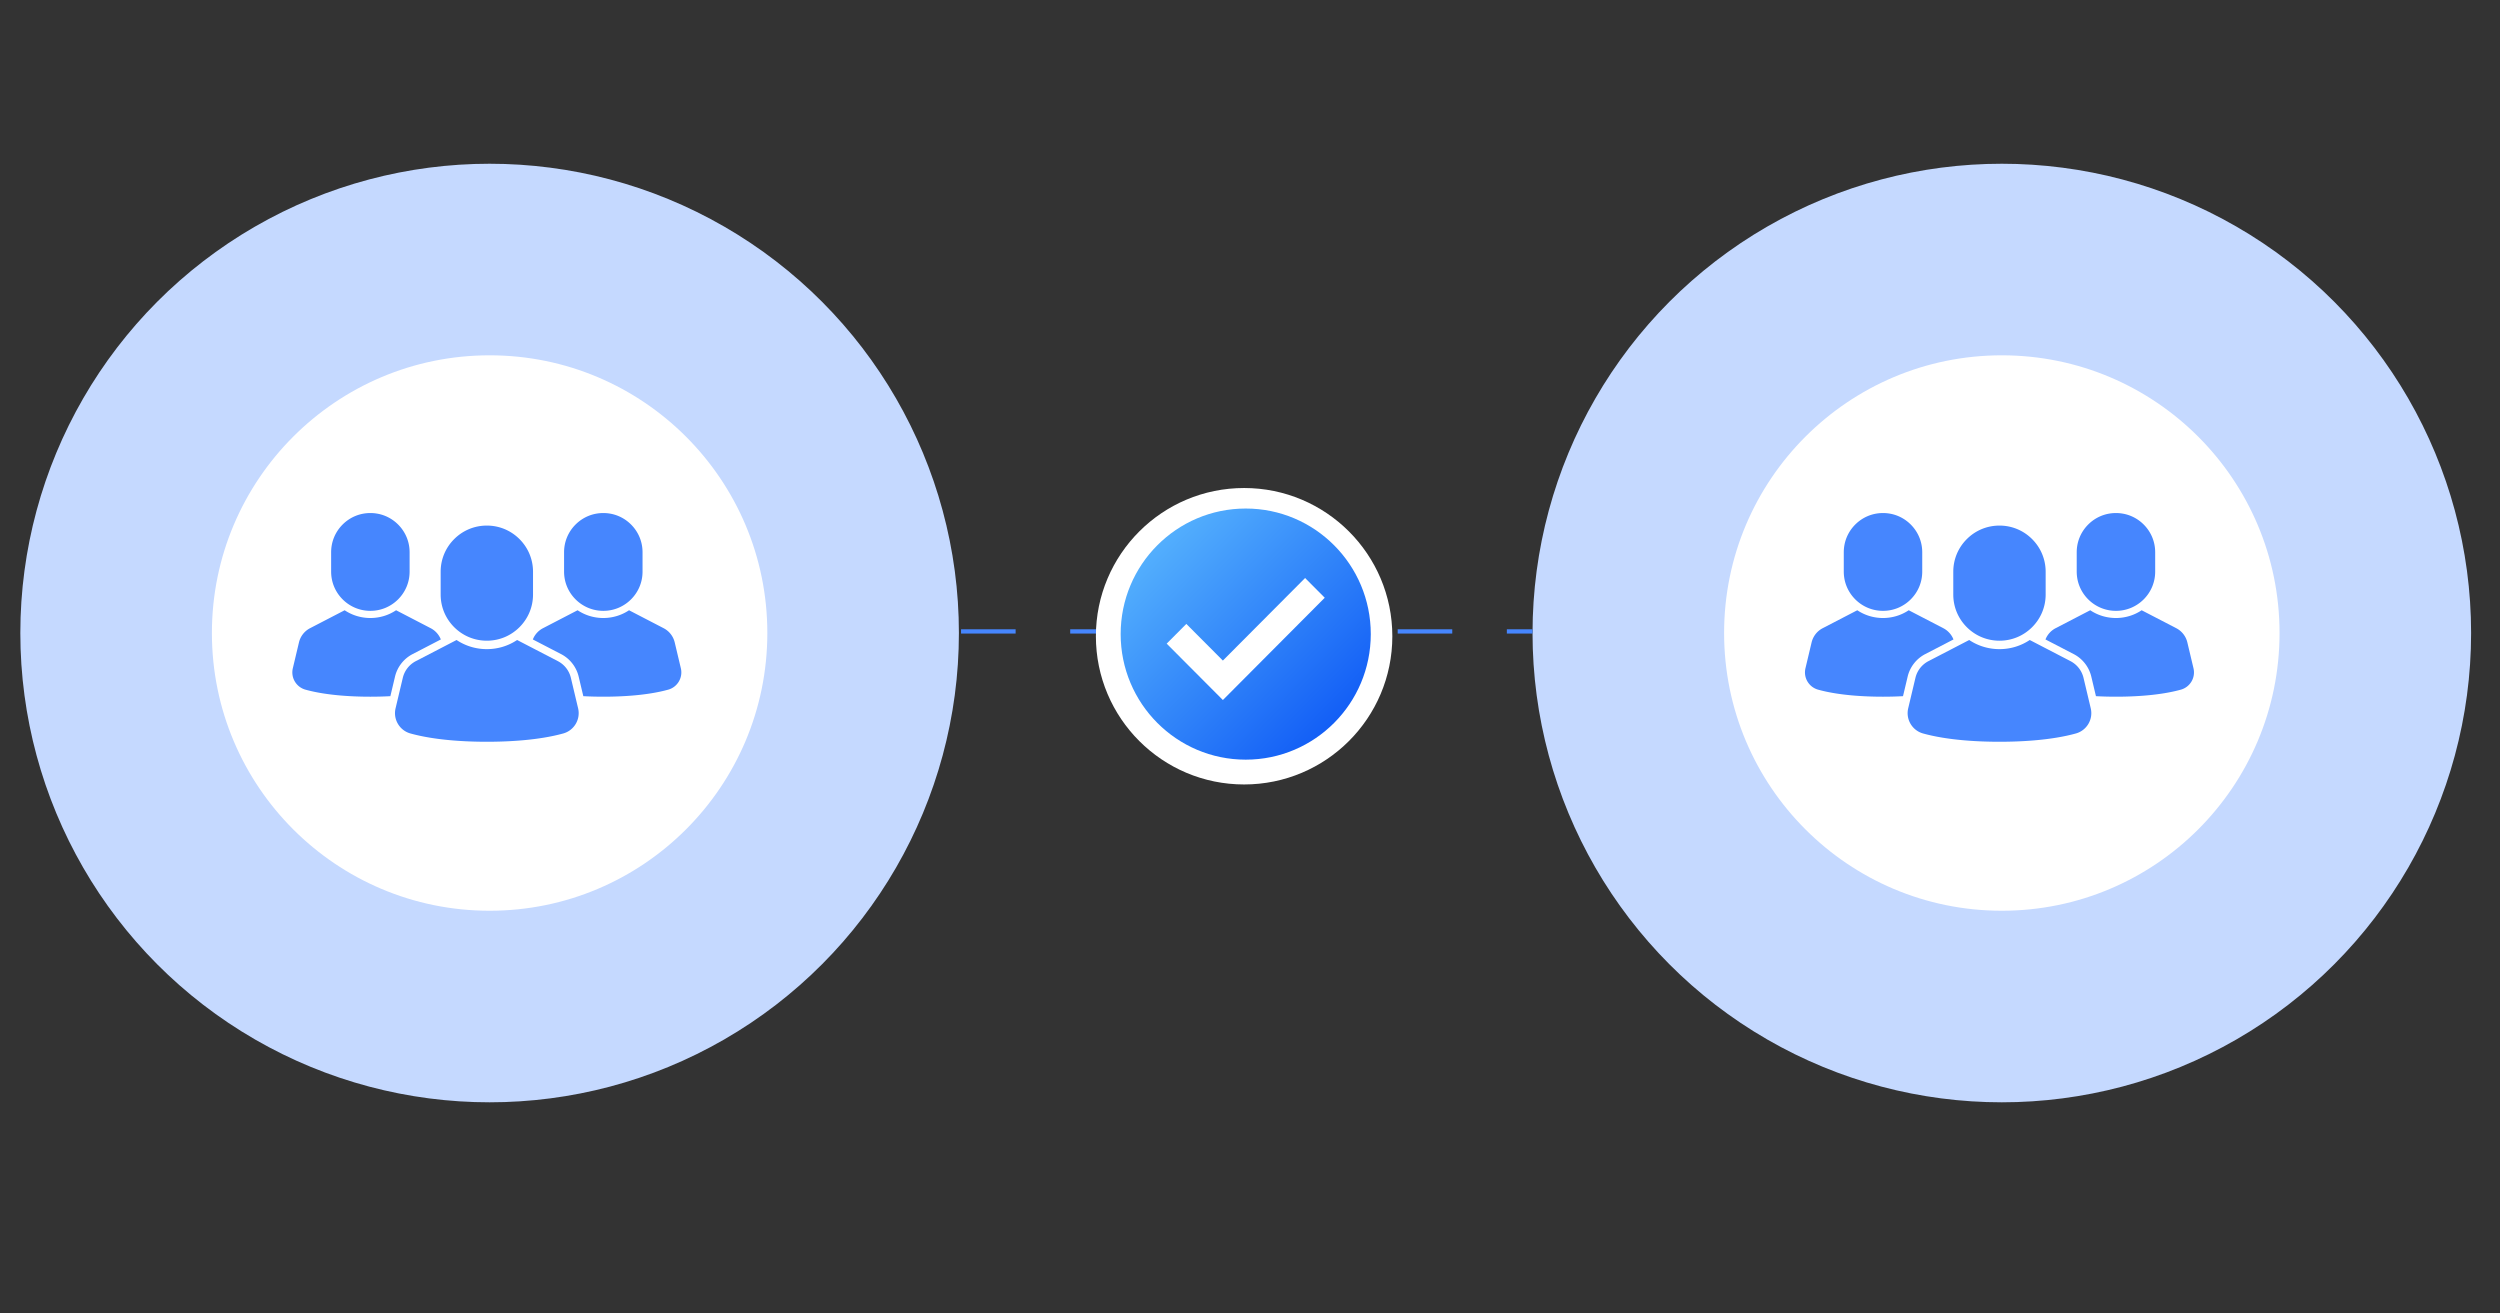
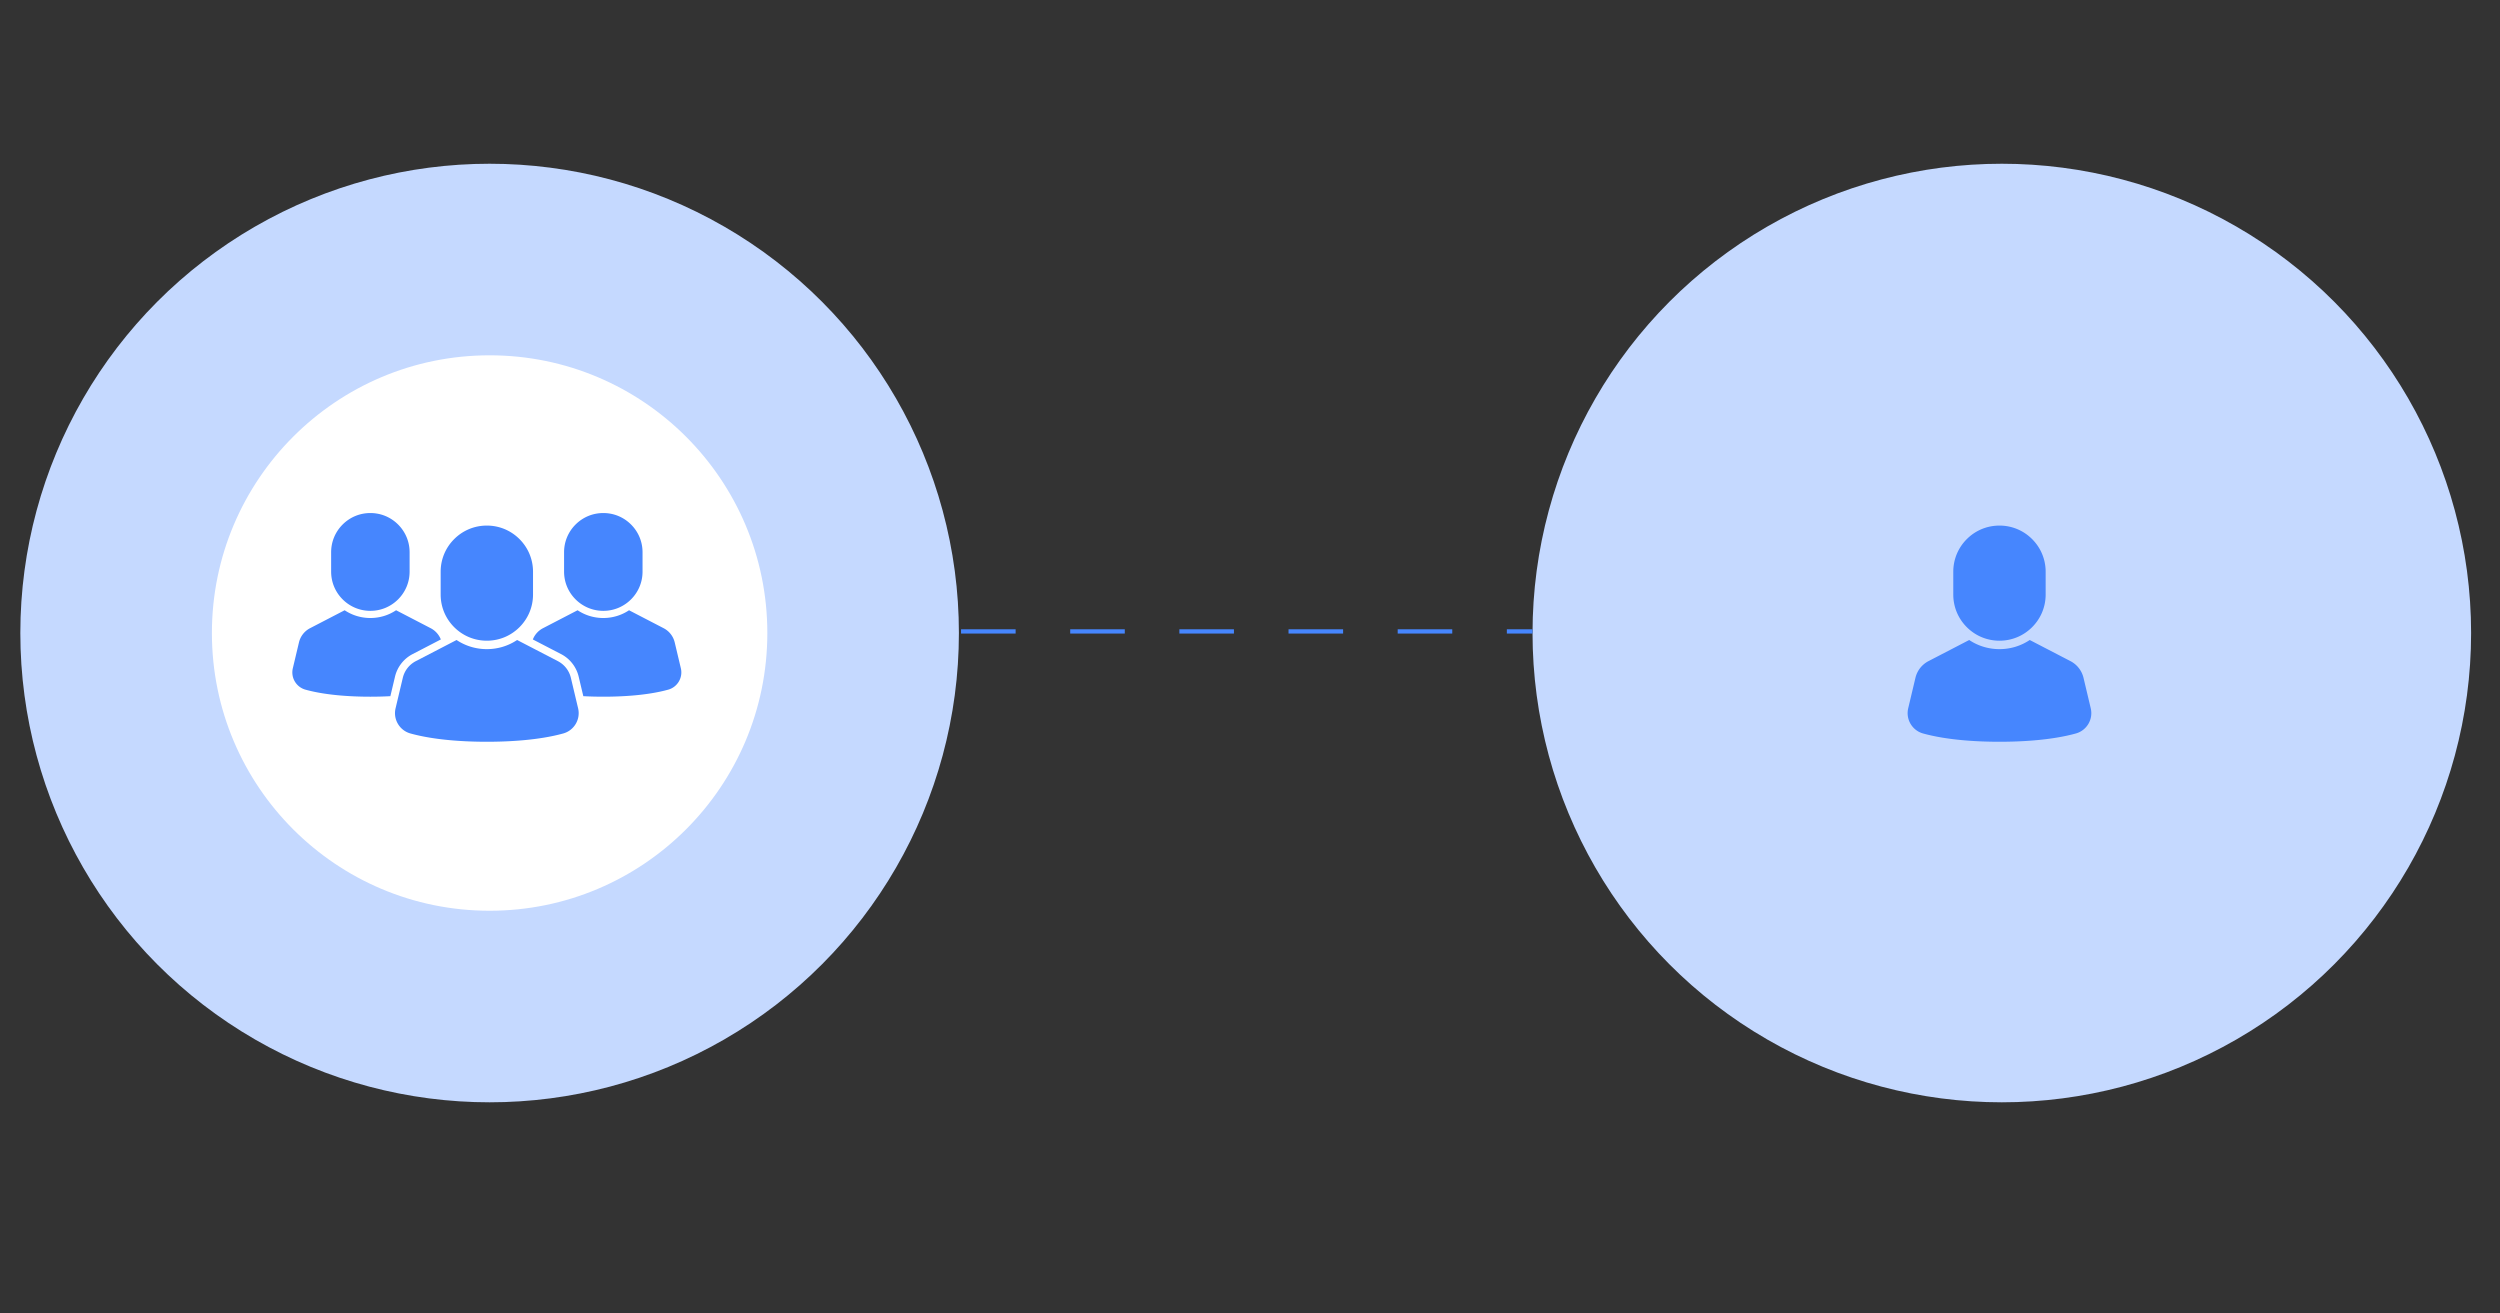
<svg xmlns="http://www.w3.org/2000/svg" width="2336" height="1227" fill="none">
  <rect width="100%" height="100%" fill="#333333" stroke="none" />
  <circle cx="457.5" cy="591.5" r="438.5" fill="#C5D9FF" />
  <circle cx="1870.5" cy="591.5" r="438.5" fill="#C5D9FF" />
  <circle cx="457.5" cy="591.5" r="259.5" fill="#fff" />
-   <circle cx="1870.5" cy="591.5" r="259.5" fill="#fff" />
  <path fill="#4686FE" d="M411.748 555.517v-21.261c0-11.527 4.489-22.364 12.639-30.515 8.151-8.15 18.988-12.639 30.515-12.639 11.527 0 22.364 4.489 30.514 12.639 8.151 8.151 12.64 18.988 12.64 30.515v21.261c0 11.527-4.489 22.364-12.64 30.515-8.15 8.15-18.987 12.639-30.514 12.639-11.527 0-22.364-4.489-30.515-12.639-8.15-8.151-12.639-18.988-12.639-30.515Zm126.223 120.877a19.624 19.624 0 0 1-11.71 8.966c-23.074 6.397-51.541 7.74-71.359 7.74-19.818 0-48.285-1.343-71.36-7.74a19.622 19.622 0 0 1-11.709-8.966 19.615 19.615 0 0 1-2.209-14.579l6.749-28.428a23.777 23.777 0 0 1 12.195-15.629l38.051-19.739c8.307 5.552 18.066 8.535 28.283 8.535 10.218 0 19.977-2.983 28.284-8.536l38.05 19.74a23.777 23.777 0 0 1 12.195 15.629l6.749 28.429a19.613 19.613 0 0 1-2.209 14.578Z" />
  <path fill="#4686FE" d="M371.998 490.122c-6.926-6.926-16.132-10.739-25.927-10.739-9.795 0-19.001 3.813-25.926 10.739-6.921 6.921-10.735 16.131-10.735 25.922v18.066c0 9.79 3.814 18.996 10.735 25.922 6.925 6.925 16.131 10.739 25.926 10.739 9.795 0 19.001-3.814 25.927-10.739 6.925-6.926 10.739-16.132 10.739-25.922v-18.066c0-9.791-3.814-19.001-10.739-25.922Zm30.429 96.864-32.326-16.771c-7.059 4.72-15.35 7.252-24.03 7.252-8.679 0-16.971-2.532-24.03-7.247l-32.325 16.766a20.215 20.215 0 0 0-10.364 13.279l-5.735 24.155a16.675 16.675 0 0 0 1.88 12.385 16.695 16.695 0 0 0 9.95 7.619c19.602 5.434 43.787 6.574 60.624 6.574 5.568 0 11.942-.125 18.688-.489l4.323-18.215a32.116 32.116 0 0 1 16.474-21.115l26.365-13.675a20.211 20.211 0 0 0-9.494-10.518Zm124.642-70.942v18.066c0 9.79 3.814 18.996 10.739 25.922 6.926 6.925 16.132 10.739 25.927 10.739 9.795 0 19.001-3.814 25.926-10.739 6.922-6.926 10.735-16.132 10.735-25.922v-18.066c0-9.791-3.813-19.001-10.735-25.922-6.925-6.926-16.131-10.739-25.926-10.739-9.795 0-19.001 3.813-25.927 10.739-6.925 6.921-10.739 16.131-10.739 25.922Zm-29.184 81.46 26.365 13.675a32.116 32.116 0 0 1 16.474 21.115l4.323 18.215c6.746.364 13.12.489 18.688.489 16.837 0 41.022-1.14 60.624-6.574a16.695 16.695 0 0 0 9.95-7.619 16.675 16.675 0 0 0 1.88-12.385l-5.735-24.155a20.216 20.216 0 0 0-10.363-13.279l-32.326-16.766c-7.059 4.715-15.35 7.247-24.03 7.247-8.68 0-16.971-2.532-24.03-7.252l-32.326 16.771a20.211 20.211 0 0 0-9.494 10.518Zm1327.265-41.987v-21.261c0-11.527 4.49-22.364 12.64-30.515 8.15-8.15 18.99-12.639 30.52-12.639 11.52 0 22.36 4.489 30.51 12.639 8.15 8.151 12.64 18.988 12.64 30.515v21.261c0 11.527-4.49 22.364-12.64 30.515-8.15 8.15-18.99 12.639-30.51 12.639-11.53 0-22.37-4.489-30.52-12.639-8.15-8.151-12.64-18.988-12.64-30.515Zm126.23 120.877a19.633 19.633 0 0 1-11.71 8.966c-23.08 6.397-51.54 7.74-71.36 7.74s-48.29-1.343-71.36-7.74a19.633 19.633 0 0 1-11.71-8.966 19.625 19.625 0 0 1-2.21-14.579l6.75-28.428a23.764 23.764 0 0 1 12.19-15.629l38.06-19.739c8.3 5.552 18.06 8.535 28.28 8.535 10.22 0 19.98-2.983 28.28-8.536l38.05 19.74a23.778 23.778 0 0 1 12.2 15.629l6.75 28.429c1.18 4.988.4 10.165-2.21 14.578Z" />
-   <path fill="#4686FE" d="M1785.4 490.122c-6.92-6.926-16.13-10.739-25.92-10.739-9.8 0-19 3.813-25.93 10.739-6.92 6.921-10.73 16.131-10.73 25.922v18.066c0 9.79 3.81 18.996 10.73 25.922 6.93 6.925 16.13 10.739 25.93 10.739 9.79 0 19-3.814 25.92-10.739 6.93-6.926 10.74-16.132 10.74-25.922v-18.066c0-9.791-3.81-19.001-10.74-25.922Zm30.43 96.864-32.32-16.771c-7.06 4.72-15.35 7.252-24.03 7.252-8.68 0-16.97-2.532-24.03-7.247l-32.33 16.766a20.22 20.22 0 0 0-10.36 13.279l-5.74 24.155c-1 4.235-.33 8.634 1.88 12.385a16.707 16.707 0 0 0 9.95 7.619c19.61 5.434 43.79 6.574 60.63 6.574 5.57 0 11.94-.125 18.69-.489l4.32-18.215a32.105 32.105 0 0 1 16.47-21.115l26.37-13.675a20.23 20.23 0 0 0-9.5-10.518Zm124.65-70.942v18.066c0 9.79 3.81 18.996 10.73 25.922 6.93 6.925 16.14 10.739 25.93 10.739 9.8 0 19-3.814 25.93-10.739 6.92-6.926 10.73-16.132 10.73-25.922v-18.066c0-9.791-3.81-19.001-10.73-25.922-6.93-6.926-16.13-10.739-25.93-10.739-9.79 0-19 3.813-25.93 10.739-6.92 6.921-10.73 16.131-10.73 25.922Zm-29.19 81.46 26.37 13.675a32.134 32.134 0 0 1 16.47 21.115l4.32 18.215c6.75.364 13.12.489 18.69.489 16.84 0 41.02-1.14 60.63-6.574a16.707 16.707 0 0 0 9.95-7.619 16.67 16.67 0 0 0 1.87-12.385l-5.73-24.155a20.22 20.22 0 0 0-10.36-13.279l-32.33-16.766c-7.06 4.715-15.35 7.247-24.03 7.247-8.68 0-16.97-2.532-24.03-7.252l-32.32 16.771a20.19 20.19 0 0 0-9.5 10.518Z" />
  <path stroke="#4686FE" stroke-dasharray="51 51" stroke-width="4" d="M898 590h534" />
-   <circle cx="1162.5" cy="594.5" r="138.5" fill="#fff" />
-   <path fill="url(#a)" d="M1164 475.172c-64.53 0-116.85 52.535-116.85 117.325 0 64.789 52.32 117.325 116.85 117.325s116.85-52.536 116.85-117.325c0-64.79-52.32-117.325-116.85-117.325Zm-21.34 178.934-52.51-52.692 18.36-18.434 34.15 34.259 76.83-77.147 18.36 18.433-95.19 95.581Z" />
  <defs>
    <linearGradient id="a" x1="1028.35" x2="1297.5" y1="457.625" y2="723.071" gradientUnits="userSpaceOnUse">
      <stop stop-color="#67C8FF" />
      <stop offset="1" stop-color="#0047F4" />
    </linearGradient>
  </defs>
</svg>